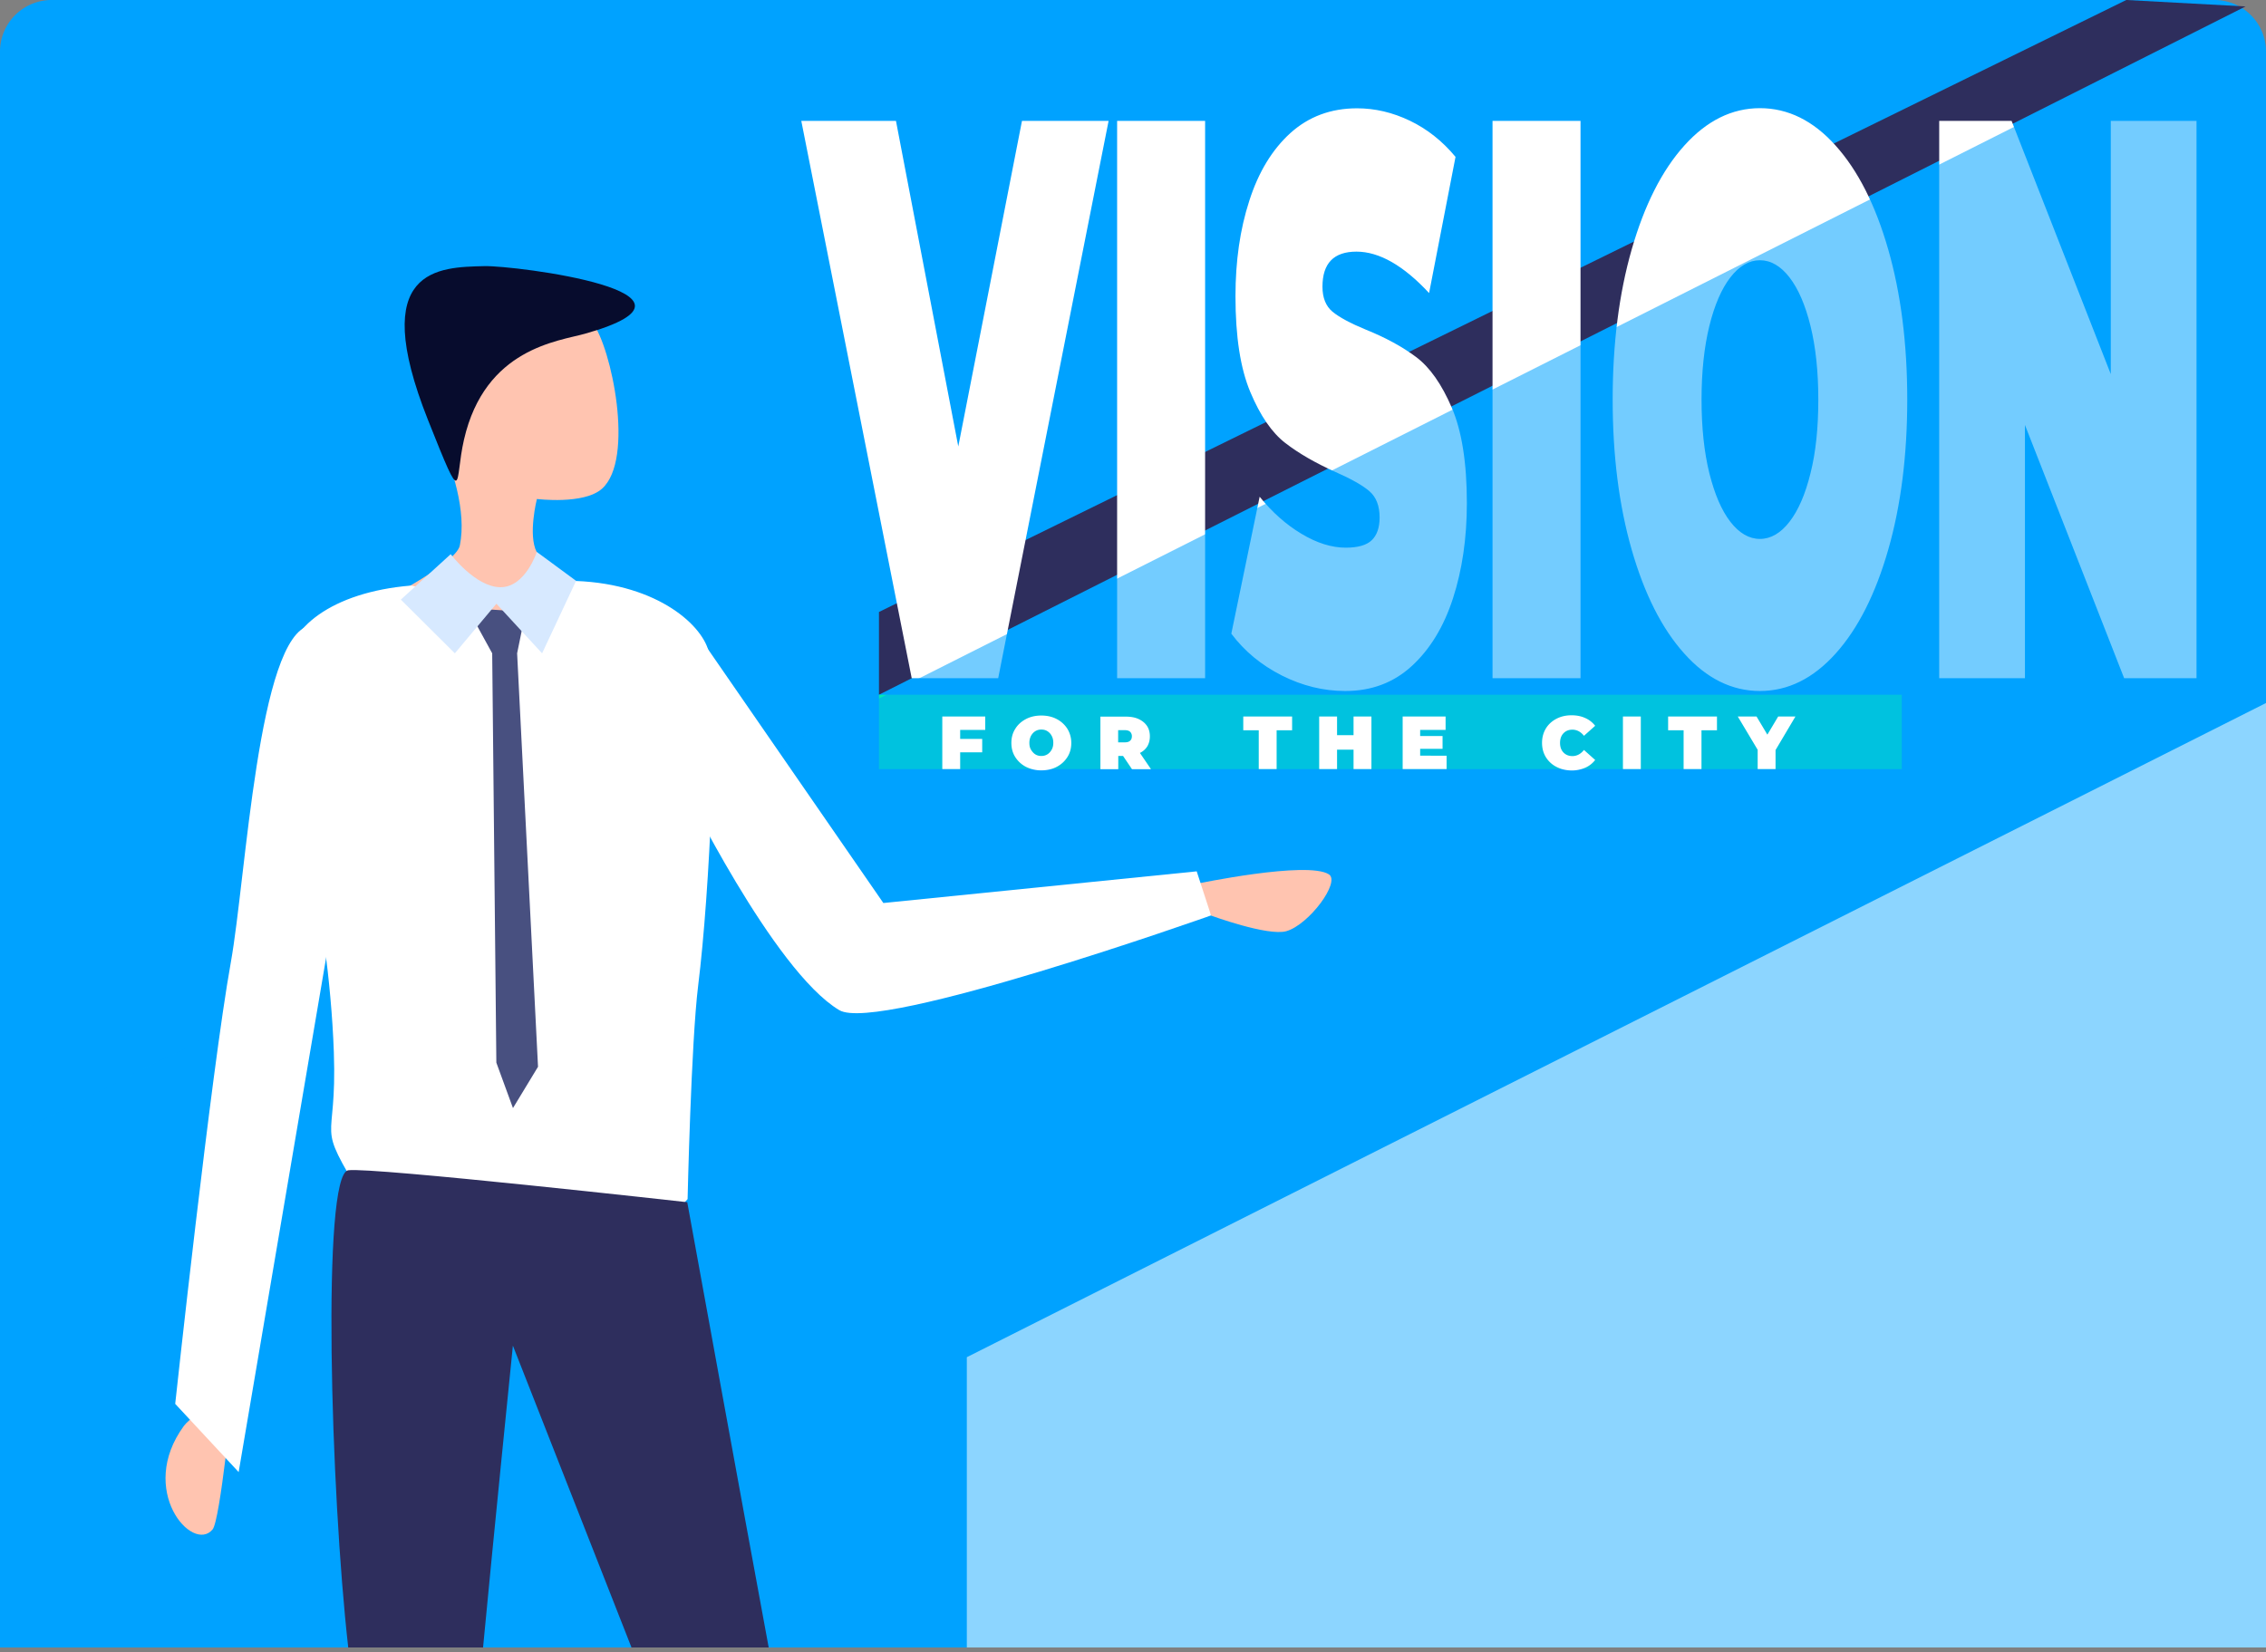
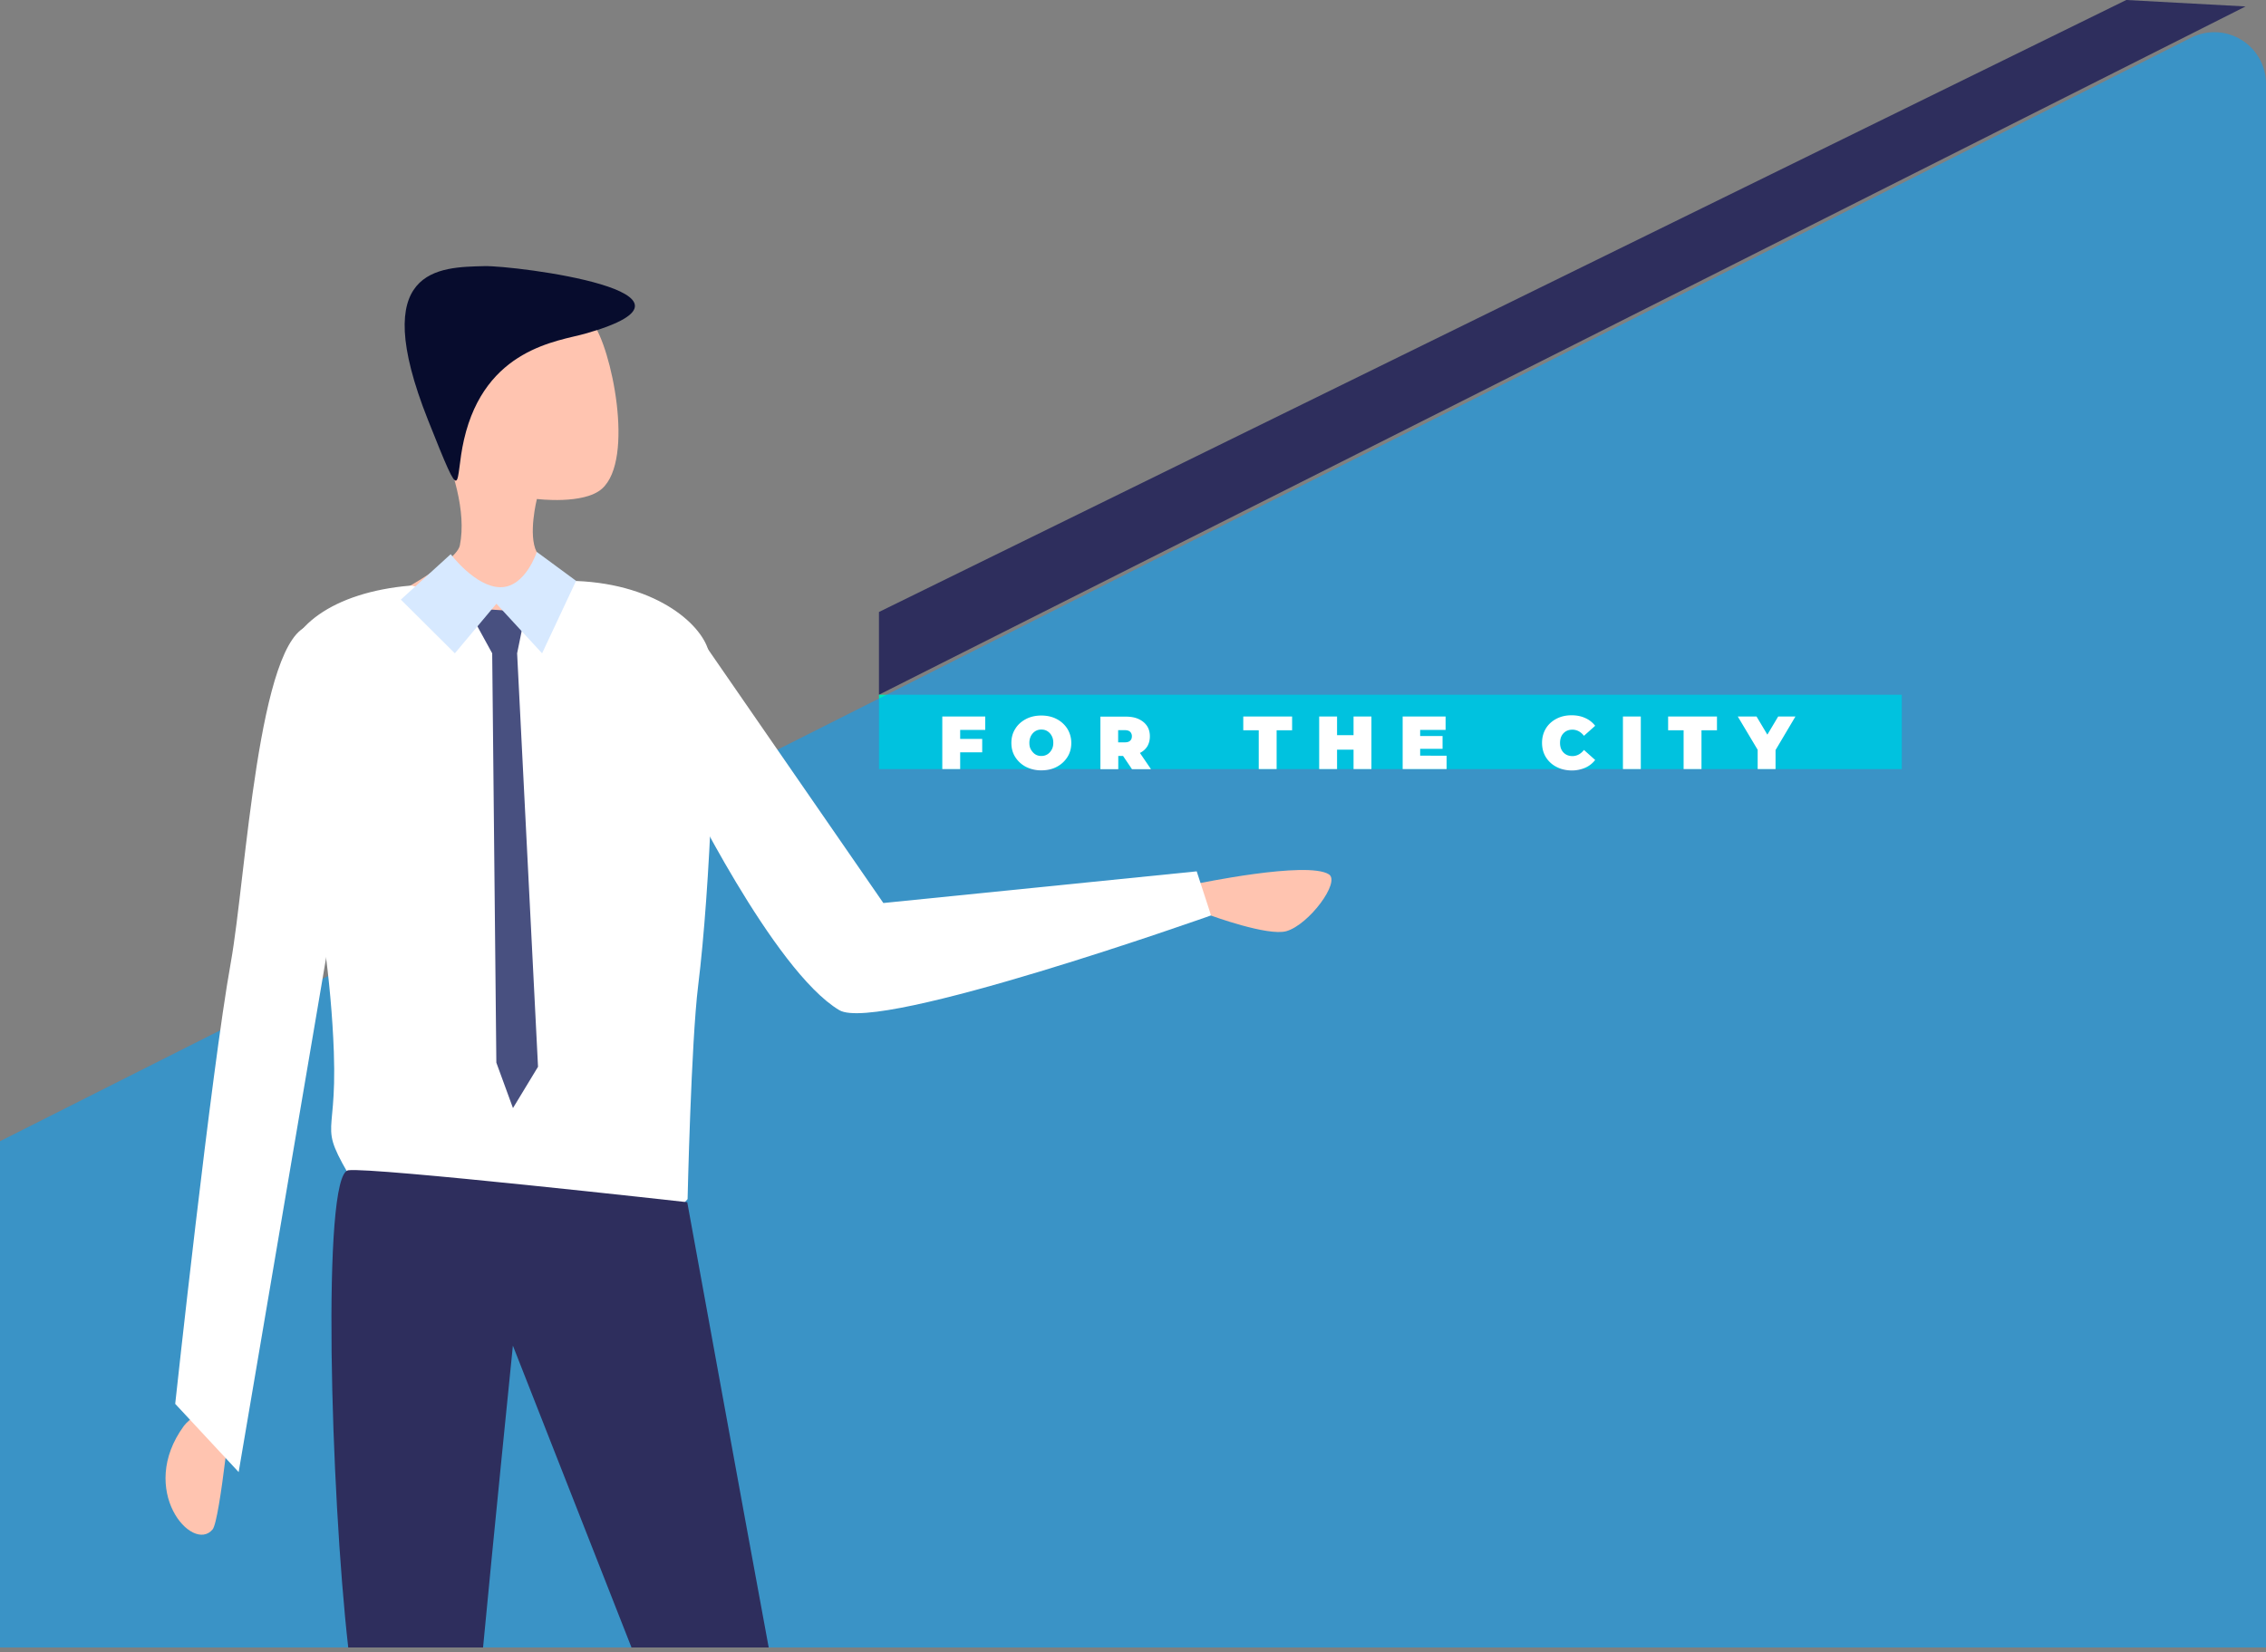
<svg xmlns="http://www.w3.org/2000/svg" width="351" height="256">
  <rect width="100%" height="100%" fill="#808080" stroke="none" />
-   <path fill="#00a2ff" d="M0 8a8 8 0 018-8h335a8 8 0 018 8v247.244H0z" />
  <path fill="#2e2e5d" d="M136.15 94.817v12.82L347.835 1l-18.479-1z" />
  <path fill="#00e9b7" d="M136.15 107.64h158.438v11.52H136.15z" />
-   <path fill="#fff" d="M171.72 18.73l-17.102 86.342h-13.396L124.12 18.73h14.664l9.652 50.444 9.867-50.444zM173.04 18.73h13.63v86.342h-13.63zM198.55 104.654c-3.179-1.61-5.792-3.762-7.82-6.478l4.388-21.217c1.93 2.386 4.075 4.306 6.473 5.741 2.38 1.435 4.68 2.153 6.864 2.153 1.892 0 3.237-.388 4.037-1.164.8-.776 1.209-1.959 1.209-3.51 0-1.804-.527-3.161-1.58-4.073-1.053-.911-2.808-1.9-5.226-2.967-3.12-1.397-5.713-2.89-7.8-4.5-2.086-1.61-3.88-4.227-5.42-7.893-1.541-3.665-2.302-8.61-2.302-14.856 0-5.43.702-10.356 2.145-14.797 1.424-4.441 3.55-7.932 6.377-10.492 2.827-2.541 6.26-3.821 10.315-3.821 2.77 0 5.5.64 8.171 1.92 2.671 1.28 5.031 3.142 7.078 5.605l-4.095 21.1c-3.958-4.266-7.722-6.419-11.251-6.419-3.51 0-5.265 1.804-5.265 5.43 0 1.726.526 3.026 1.56 3.88 1.034.852 2.75 1.783 5.148 2.772 3.081 1.242 5.674 2.657 7.8 4.248 2.126 1.59 3.958 4.208 5.519 7.835 1.56 3.627 2.34 8.553 2.34 14.797 0 5.43-.722 10.337-2.146 14.74-1.423 4.402-3.549 7.893-6.376 10.492-2.828 2.599-6.26 3.879-10.316 3.879-3.393 0-6.669-.815-9.828-2.405zM231.19 18.73h13.63v86.342h-13.63zM272.61 83.497c-1.676 0-3.216-.892-4.58-2.657-1.364-1.765-2.436-4.267-3.255-7.526-.799-3.24-1.208-7.04-1.208-11.405 0-4.345.41-8.146 1.208-11.405.8-3.24 1.89-5.76 3.255-7.526 1.364-1.765 2.904-2.657 4.58-2.657 1.676 0 3.216.892 4.58 2.657 1.364 1.765 2.456 4.287 3.255 7.526.799 3.24 1.208 7.04 1.208 11.405 0 4.364-.39 8.166-1.208 11.405-.8 3.259-1.89 5.76-3.255 7.526-1.364 1.765-2.904 2.657-4.58 2.657zm.005 23.561c4.348 0 8.248-1.94 11.72-5.799 3.47-3.859 6.181-9.231 8.15-16.097 1.97-6.865 2.945-14.623 2.945-23.253s-.975-16.388-2.945-23.253c-1.969-6.866-4.68-12.238-8.15-16.097-3.452-3.86-7.371-5.799-11.72-5.799-4.348 0-8.248 1.94-11.72 5.799-3.47 3.86-6.181 9.231-8.15 16.097-1.97 6.865-2.945 14.623-2.945 23.253s.975 16.388 2.945 23.253c1.969 6.866 4.68 12.238 8.15 16.097 3.452 3.86 7.372 5.8 11.72 5.8zM340.238 18.73v86.342h-11.213L313.66 65.838v39.234h-13.28V18.73h11.213l15.366 39.234V18.73z" />
  <g opacity=".55">
    <path fill="#00a2ff" d="M351 255.244H0v-78.43L339.4 5.844a8 8 0 0111.6 7.145z" />
  </g>
  <g>
    <path fill="#fff" d="M148.729 113.085v1.397h3.413v2.075h-3.413v2.598h-2.769v-8.145h6.65v2.075zM161.301 117.124a1.69 1.69 0 01-.936-.252c-.273-.174-.488-.427-.663-.717-.176-.291-.254-.64-.254-1.067 0-.427.098-.776.254-1.086.175-.31.39-.543.663-.718.292-.174.585-.252.936-.252.351 0 .663.078.936.252.273.175.507.408.663.718.175.31.254.679.254 1.086 0 .407-.078.756-.254 1.067-.175.31-.39.543-.663.717a1.739 1.739 0 01-.936.252zm0 2.23c.877 0 1.677-.174 2.379-.542a4.294 4.294 0 001.657-1.513c.41-.64.605-1.377.605-2.192 0-.814-.215-1.551-.605-2.191a4.294 4.294 0 00-1.657-1.513c-.702-.368-1.502-.543-2.379-.543s-1.677.175-2.379.543c-.702.369-1.268.873-1.657 1.513-.41.64-.605 1.377-.605 2.191 0 .815.195 1.552.605 2.192.409.64.955 1.144 1.657 1.513a5.301 5.301 0 002.379.543zM175.325 114.07c0 .29-.078.52-.273.694-.175.174-.468.251-.839.251H173.2v-1.89h1.014c.371 0 .644.077.839.25a.94.94 0 01.273.695zm.02 5.105h2.944l-1.716-2.52a2.825 2.825 0 001.15-1.029c.254-.446.39-.95.39-1.532 0-.62-.136-1.163-.448-1.629-.312-.465-.76-.814-1.306-1.067-.547-.252-1.21-.368-1.97-.368h-3.939v8.145h2.769v-2.055h.741zM194.978 113.143h-2.398v-2.133h7.566v2.133h-2.398v6.012h-2.77v-6.012zM212.433 111.01v8.145h-2.77v-3.006h-2.554v3.006h-2.769v-8.145h2.769v2.89h2.554v-2.89zM224.075 117.08v2.075h-6.805v-8.145h6.65v2.075h-3.94v.95h3.471v1.979h-3.47v1.066zM241.083 118.81a4.107 4.107 0 01-1.638-1.512c-.39-.64-.585-1.377-.585-2.211 0-.815.195-1.552.585-2.211.39-.64.936-1.144 1.638-1.513.702-.368 1.482-.543 2.34-.543.8 0 1.502.136 2.126.427a3.91 3.91 0 011.54 1.202l-1.736 1.552c-.507-.64-1.111-.95-1.794-.95-.585 0-1.033.193-1.384.562-.351.368-.527.872-.527 1.493 0 .62.176 1.106.527 1.474.351.368.819.562 1.384.562.683 0 1.287-.31 1.794-.95l1.736 1.552c-.41.523-.916.93-1.54 1.202a5.257 5.257 0 01-2.126.427c-.858-.02-1.638-.194-2.34-.563zM251.39 111.01h2.769v8.145h-2.769zM260.788 113.143h-2.398v-2.133h7.566v2.133h-2.399v6.012h-2.769v-6.012zM275.03 116.208v2.947h-2.769v-2.986l-3.081-5.159h2.905l1.677 2.812 1.677-2.812h2.672z" />
  </g>
  <g opacity=".55">
-     <path fill="#fff" d="M351 255.247H149.76v-44.974L351 108.92z" />
-   </g>
+     </g>
  <g>
    <path fill="#ffc4b0" d="M57.21 94.163s13.435-6.633 14.02-9.659c2.126-10.666-8.677-25.794-7.39-29.711 1.638-5.004 24.473-9.193 27.963-4.732 2.866 3.646 6.572 21.081 1.443 25.658-2.808 2.502-10.082 1.59-10.082 1.59s-1.404 5.547-.039 8.204c2.145 4.15 8.853 6.555 8.853 6.555L78.7 126.356zM28.485 220.92c-7.273 9.93 1.326 19.802 4.446 16.04 1.19-1.455 3.081-20.83 3.081-20.83s-5.986 2.715-7.527 4.79z" />
    <path fill="#fff" d="M48.005 96.911c-8.034 1.668-9.886 38.982-12.246 52.17-3.062 16.97-8.619 68.422-8.619 68.422l9.828 10.57 15.717-92.451c0-.02 4.914-40.708-4.68-38.71z" />
    <path fill="#fff" d="M56.275 185.779s3.276 9.755 20.085 11.151c19.5 1.61 30.147-11.151 30.147-11.151s.546-24.281 1.638-33.086c1.833-14.74 3.1-43.733 1.696-51.433-.76-4.17-7.76-10.744-20.611-11.248-2.75-.117-9.575 5.992-12.344 6.109-1.365.058-11.953-5.489-13.28-5.392-12.07 1.009-19.402 6.594-19.285 13.13.293 15.244 6.591 36.48 7.39 59.132.547 15.302-3.158 9.988 4.564 22.788z" />
    <path fill="#ffc4b0" d="M185.31 136.939s17.18-3.608 20.534-1.474c1.833 1.163-3.081 7.796-6.591 8.805-2.867.814-11.681-2.425-11.681-2.425z" />
    <path fill="#070c2d" d="M71.872 68.112c3.257-14.177 14.645-15.243 18.74-16.407 22.542-6.361-10.881-10.589-15.58-10.473-7.04.175-18.136.155-8.737 23.835 5.714 14.371 4.056 9.64 5.577 3.045z" />
    <path fill="#fff" d="M106.918 96.6l29.913 43.307L185.368 135l2.223 6.827s-51.519 18.288-57.583 14.68c-10.238-6.089-24.317-35.063-24.317-35.063z" />
    <path fill="#2e2e5d" d="M53.94 181.315c-4.134.602-2.73 49.823 0 73.93h20.885c1.54-16.33 4.621-46.759 4.621-46.759l18.37 46.759h21.254c-3.763-20.325-12.616-68.984-12.616-68.984s-48.887-5.47-52.514-4.946z" />
    <path fill="#485080" d="M72.38 94.18l3.861 7.04.643 63.418 2.575 7.04 3.88-6.4-3.237-64.058 1.306-6.4z" />
    <path fill="#d7e9ff" d="M69.812 85.86L62.09 92.9l8.365 8.32 6.436-7.68 7.078 7.68 5.265-11.23-6.084-4.48s-1.755 5.47-5.616 5.47c-3.861 0-7.722-5.12-7.722-5.12z" />
  </g>
</svg>